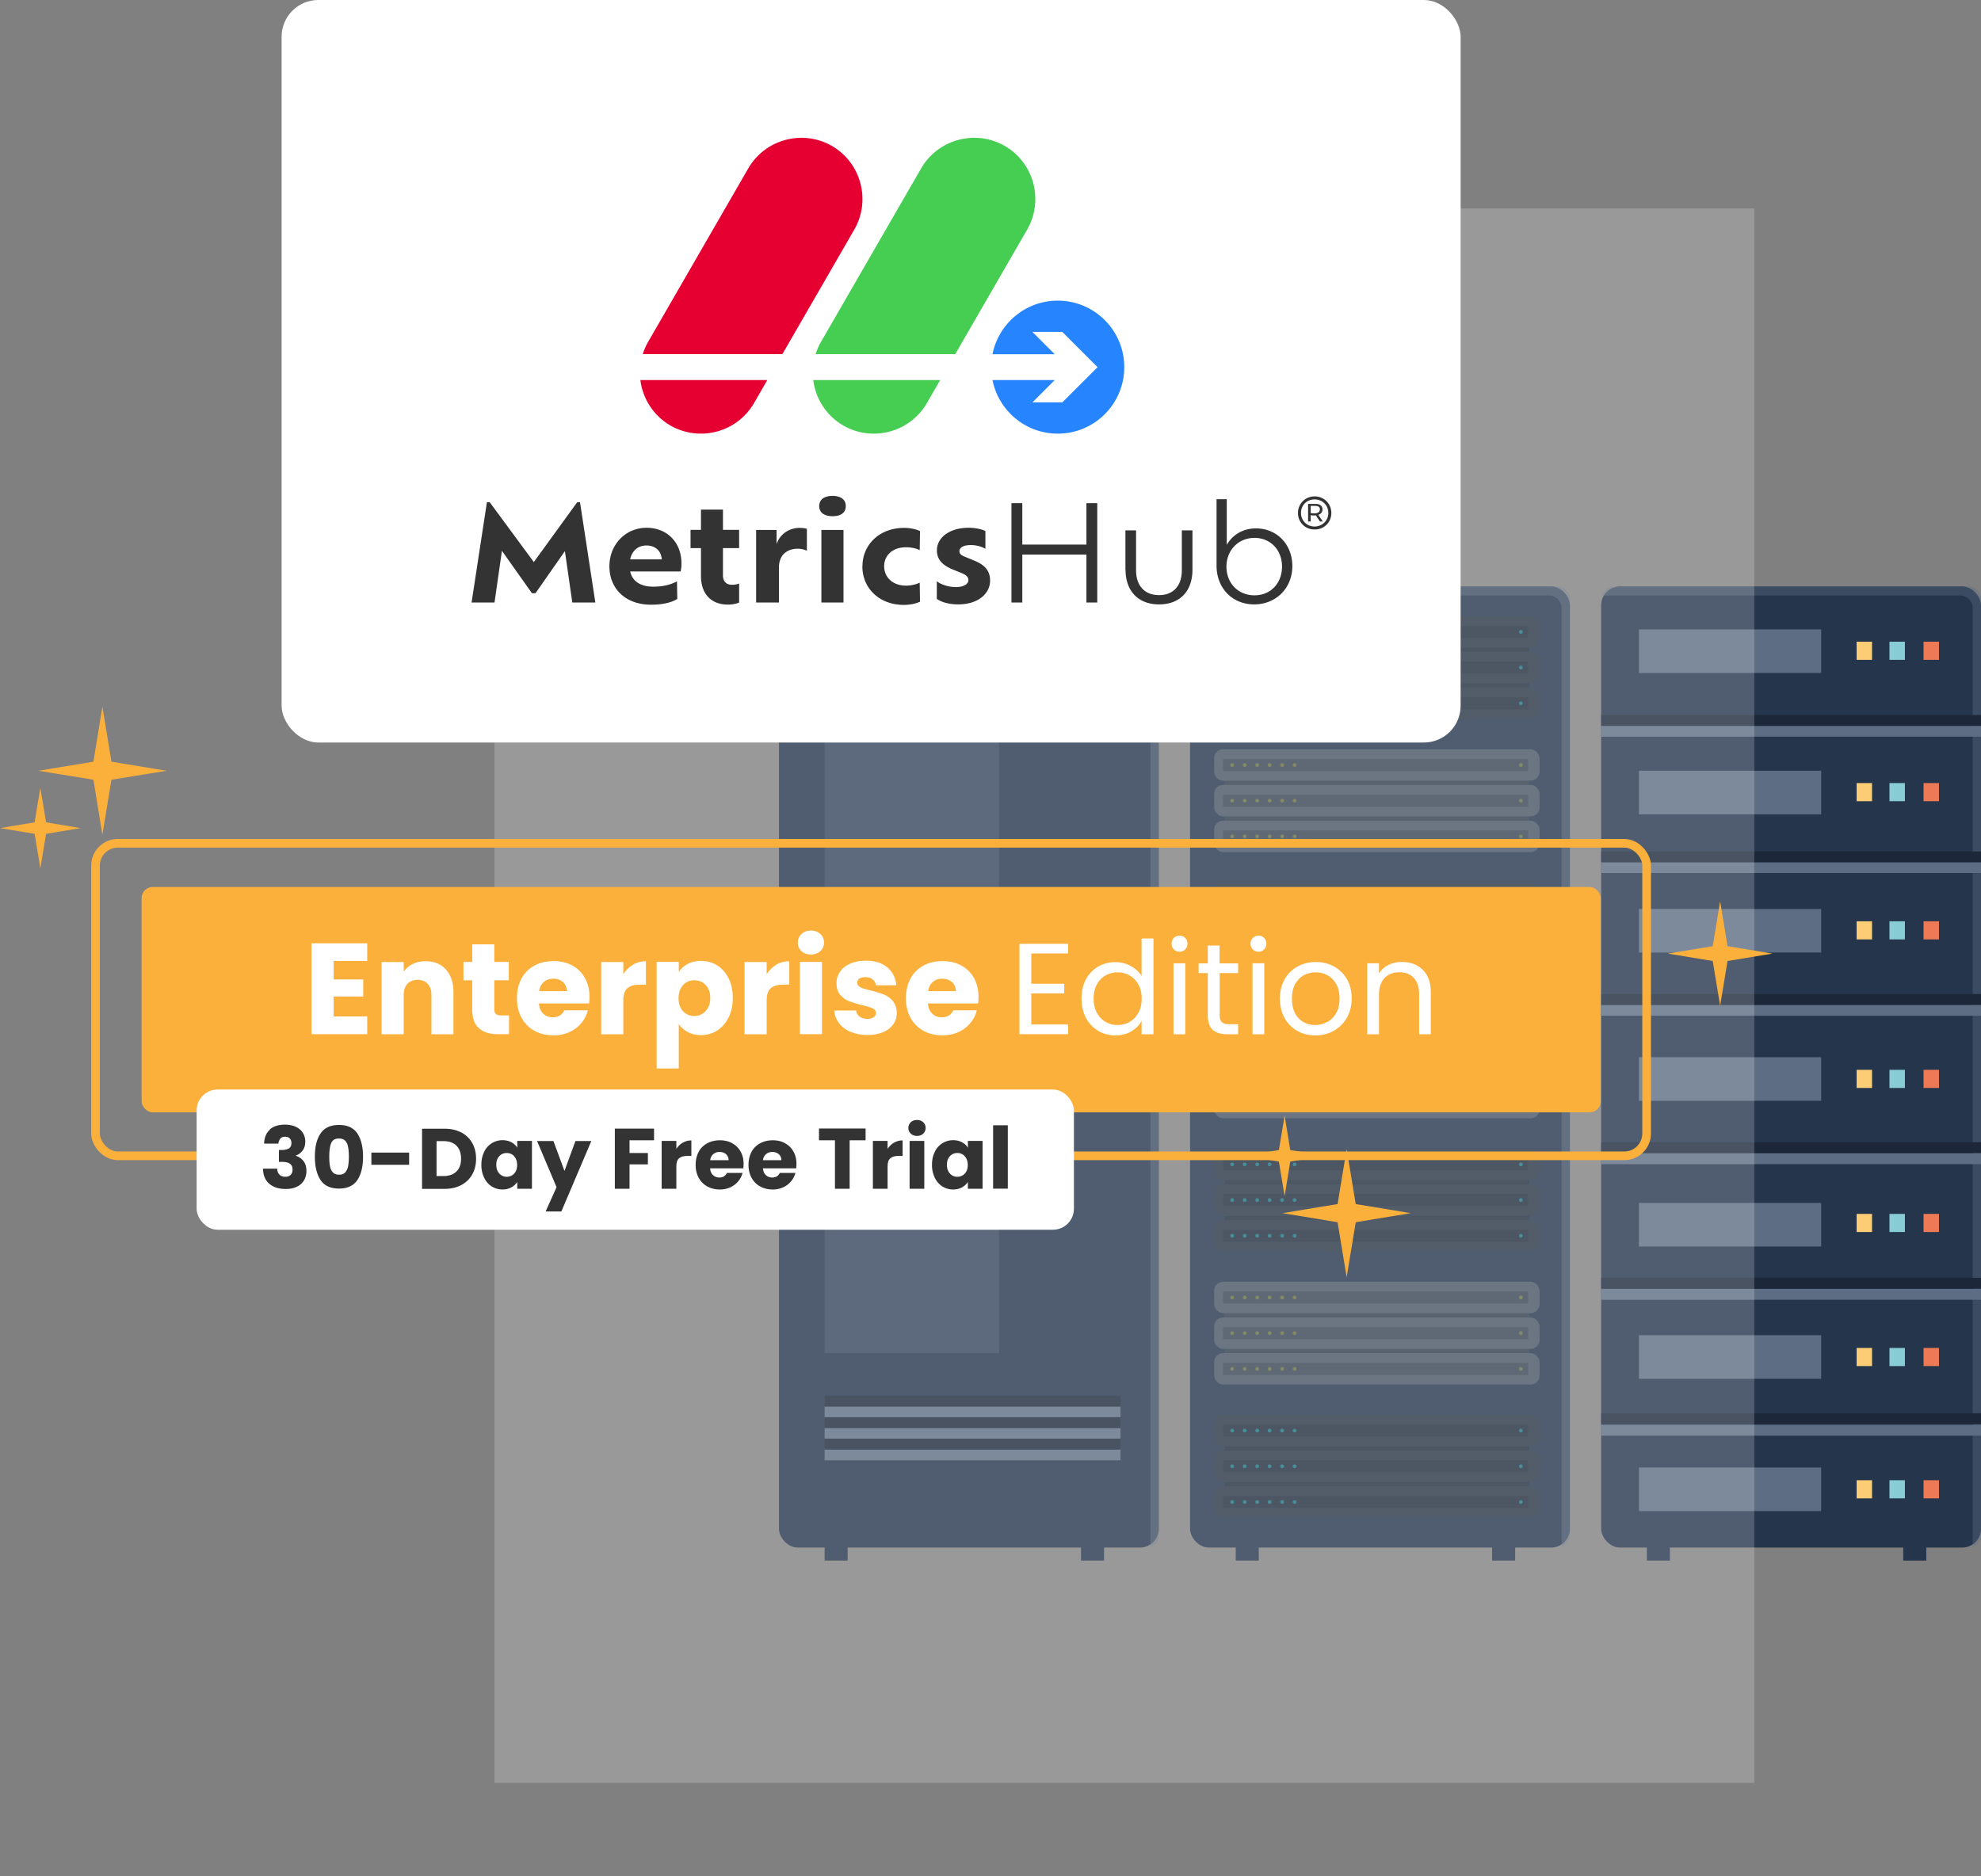
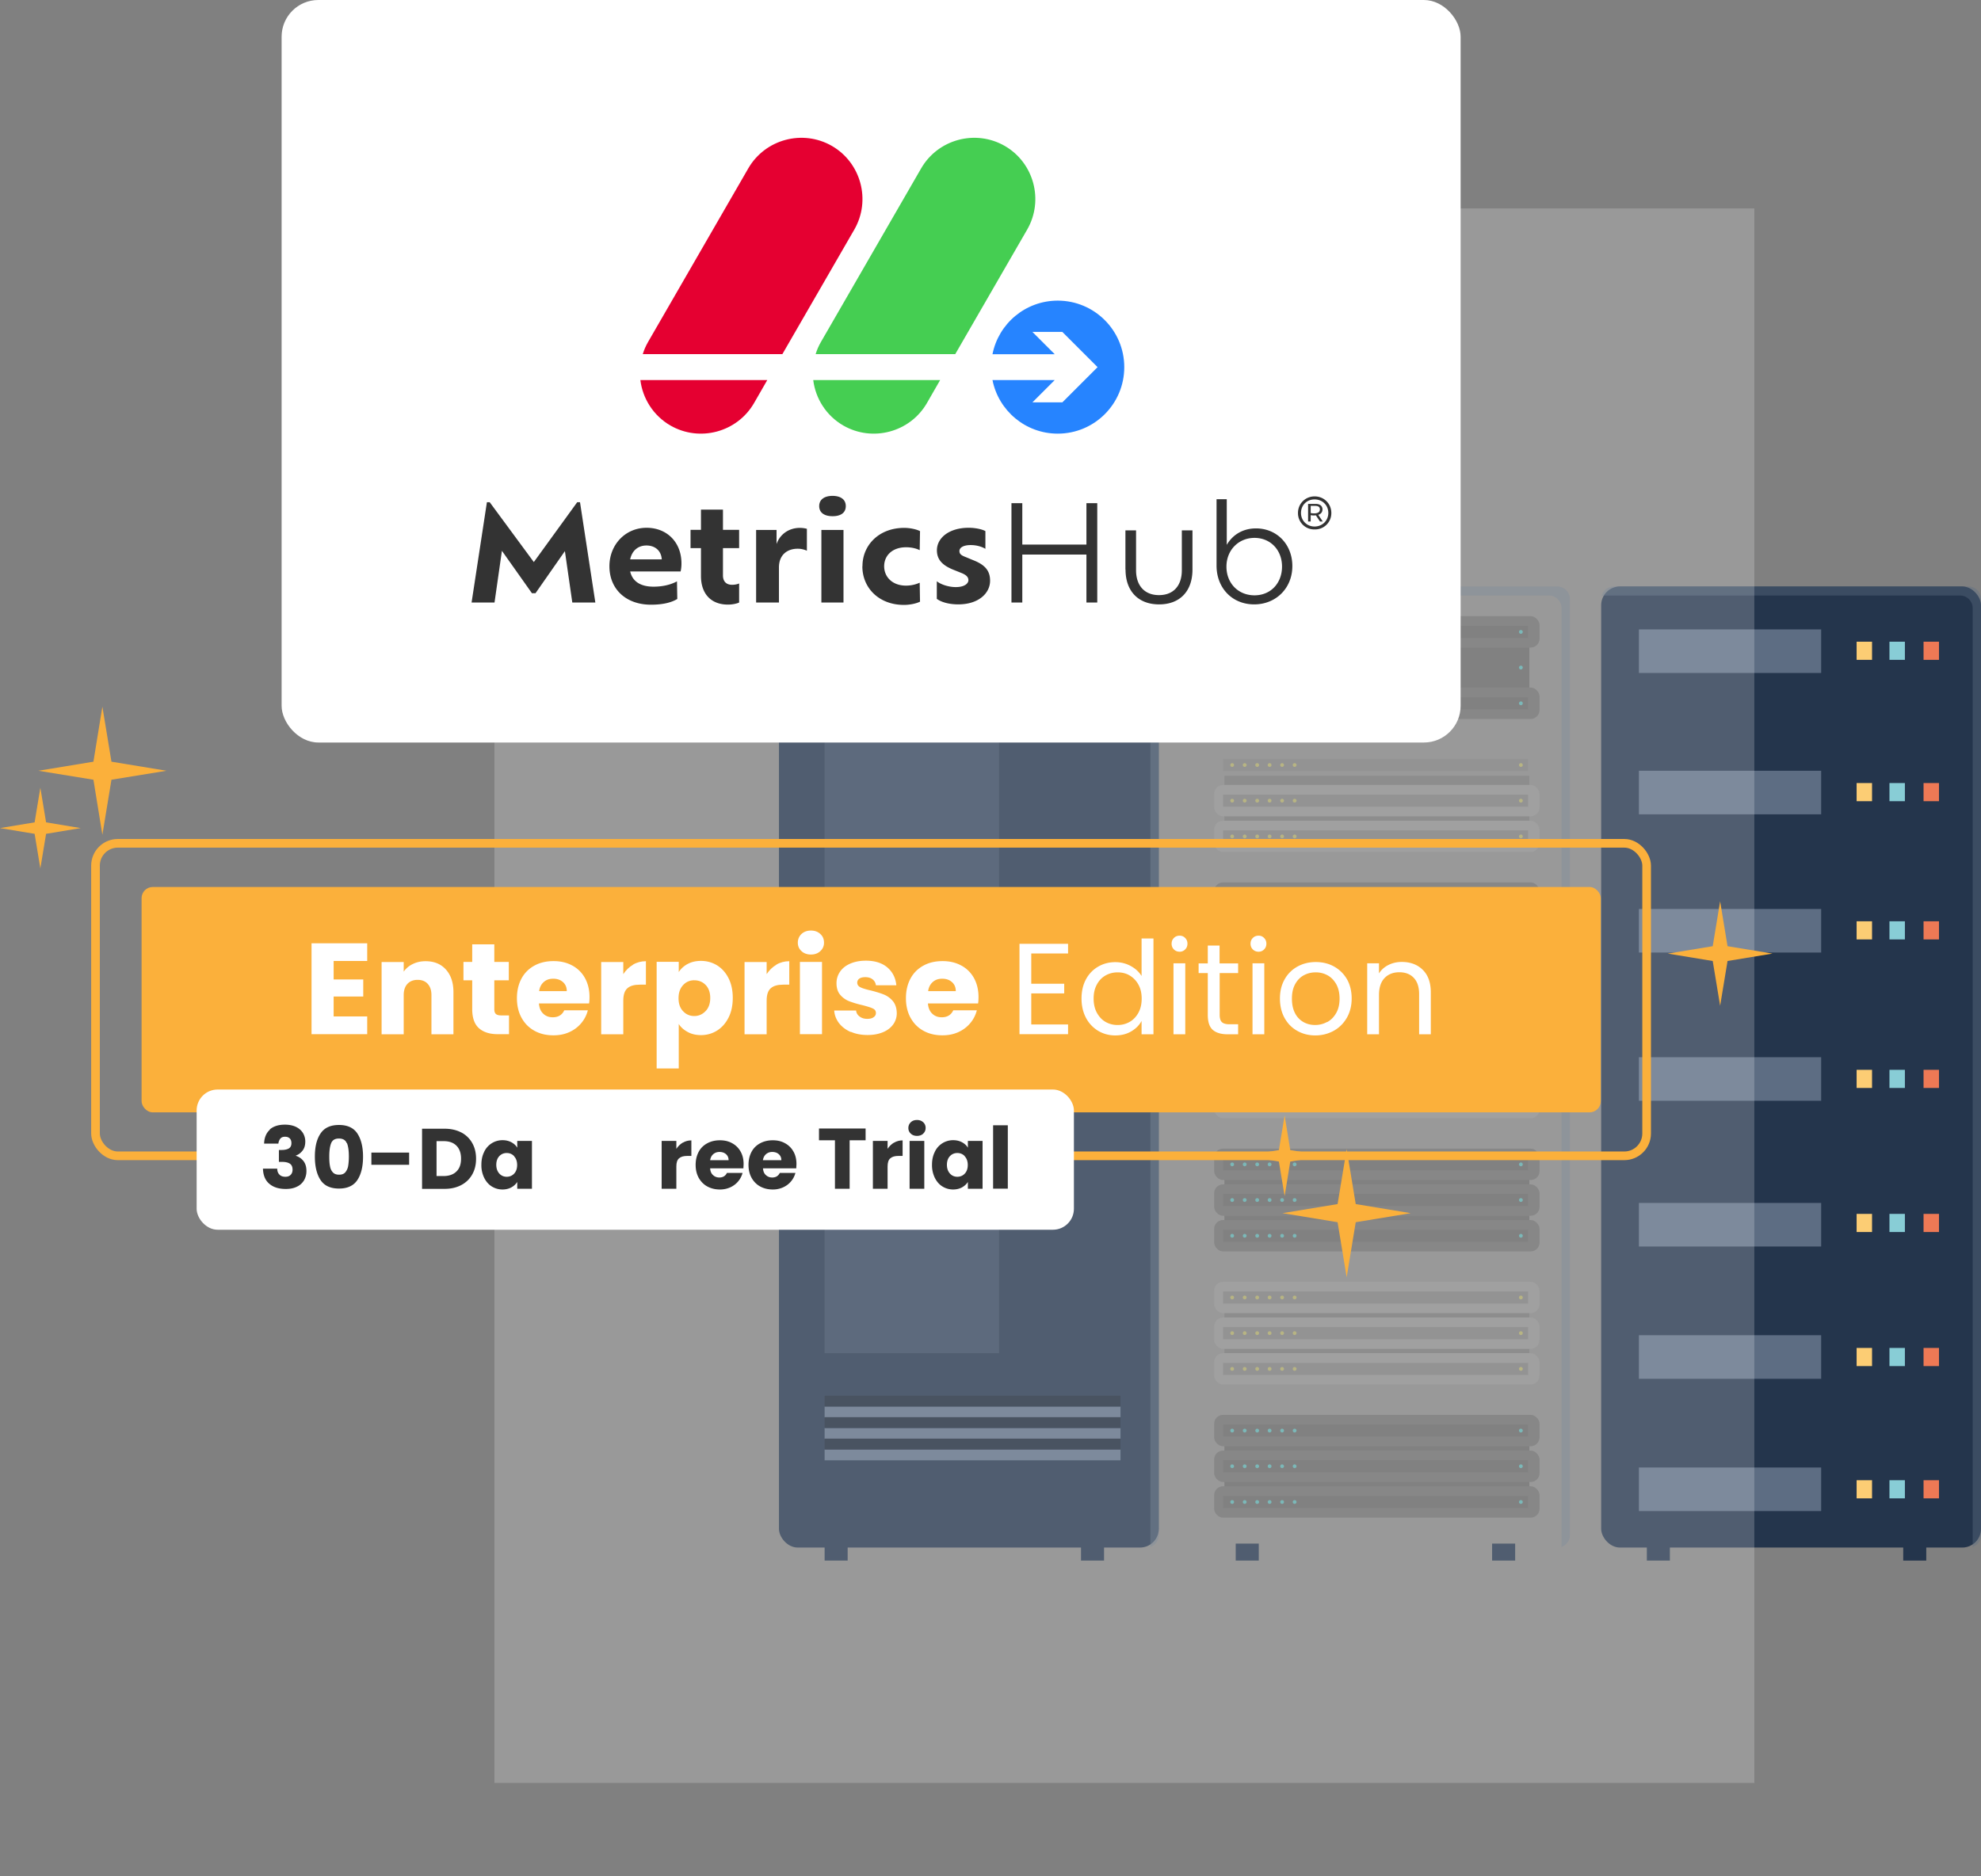
<svg xmlns="http://www.w3.org/2000/svg" viewBox="0 0 190 180">
  <rect x="0" y="0" width="190" height="180" fill="#808080" stroke="none" />
  <style>.S{isolation:isolate}.Z{fill-rule:evenodd}.a{fill:#1a1a1a}.b{fill:#5d6d83}.c{opacity:.3}.d{fill:#333}.e{fill:#0ff}.f{opacity:.2}.g{fill:#999}.h{fill:#666}.i{fill:#fcee21}.j{fill:#1c283a}.k{fill:#fccd74}.l{fill:#88cdd6}.m{fill:#ee7955}.n{fill:#24354c}.o{fill:#4d4d4d}</style>
  <g class="n">
    <use href="#B" />
    <use href="#B" x="24.59" />
    <rect x="74.71" y="56.26" width="36.43" height="92.2" rx="1.8" />
  </g>
  <g opacity=".4" class="b">
    <use href="#C" />
  </g>
  <use href="#D" class="b f" />
  <use href="#D" y="-1.04" class="j" />
  <use href="#D" y="2.06" class="b f" />
  <use href="#D" y="1.02" class="j" />
  <use href="#D" y="4.12" class="b f" />
  <use href="#D" y="3.08" class="j" />
  <g class="e">
    <use href="#E" />
    <use href="#E" x="2.46" />
    <use href="#E" x="4.93" />
    <use href="#E" x="7.39" />
  </g>
  <path d="M79.09 62.64h16.73v67.17H79.09z" class="b c" />
  <g class="n">
    <use href="#B" x="78.86" />
    <use href="#B" x="103.45" />
    <rect x="153.57" y="56.26" width="36.43" height="92.2" rx="1.8" />
  </g>
  <g opacity=".4" class="b">
    <use href="#C" x="78.86" />
  </g>
  <use href="#F" class="b f" />
  <use href="#F" y="-1.04" class="j" />
  <use href="#F" y="-13.69" class="b f" />
  <use href="#F" y="-14.72" class="j" />
  <use href="#F" y="-26.77" class="b f" />
  <g class="j">
    <use href="#F" y="-27.81" />
    <use href="#F" y="26.18" />
    <use href="#F" y="39.18" />
  </g>
  <use href="#F" y="27.25" class="b f" />
  <use href="#F" y="13.17" class="j" />
  <g class="b">
    <use href="#F" y="14.24" class="f" />
    <use href="#F" y="40.28" class="f" />
  </g>
  <use href="#E" x="79.51" y="25.72" class="k" />
  <use href="#E" x="82.66" y="25.72" class="l" />
  <use href="#E" x="85.93" y="25.72" class="m" />
  <use href="#E" x="79.51" y="39.97" class="k" />
  <use href="#E" x="82.66" y="39.97" class="l" />
  <use href="#E" x="85.93" y="39.97" class="m" />
  <use href="#E" x="79.51" y="53.79" class="k" />
  <use href="#E" x="82.66" y="53.79" class="l" />
  <use href="#E" x="85.93" y="53.79" class="m" />
  <use href="#E" x="79.51" y="66.65" class="k" />
  <use href="#E" x="82.66" y="66.65" class="l" />
  <use href="#E" x="85.93" y="66.65" class="m" />
  <use href="#E" x="79.51" y="79.34" class="k" />
  <use href="#E" x="82.66" y="79.34" class="l" />
  <use href="#E" x="85.93" y="79.34" class="m" />
  <use href="#G" class="b c" />
  <use href="#E" x="79.51" y="12.46" class="k" />
  <use href="#E" x="82.66" y="12.46" class="l" />
  <use href="#E" x="85.93" y="12.46" class="m" />
  <use href="#G" y="-13.26" class="b c" />
  <use href="#E" x="79.51" y="-1.1" class="k" />
  <use href="#E" x="82.66" y="-1.1" class="l" />
  <use href="#E" x="85.93" y="-1.1" class="m" />
  <g class="b">
    <use href="#G" y="-26.82" class="c" />
    <use href="#G" y="28.2" class="c" />
    <use href="#G" y="14.22" class="c" />
    <use href="#G" y="40.89" class="c" />
    <use href="#G" y="53.58" class="c" />
  </g>
  <g class="n">
    <use href="#B" x="39.43" />
    <use href="#B" x="64.02" />
-     <rect x="114.14" y="56.26" width="36.43" height="92.2" rx="1.8" />
  </g>
  <g opacity=".4" class="b">
    <use href="#C" x="39.43" />
  </g>
  <g class="c">
    <use href="#H" class="a" />
-     <rect x="116.45" y="62.53" width="31.21" height="3.01" rx=".85" class="d" />
    <use href="#I" class="a" />
    <g class="Z e">
      <use href="#J" />
      <use href="#J" x="-21.7" />
      <use href="#J" x="-22.9" />
      <use href="#J" x="-24.1" />
      <use href="#J" x="-26.49" />
      <use href="#J" x="-27.69" />
      <use href="#J" x="-25.29" />
    </g>
    <rect x="116.45" y="65.96" width="31.21" height="3.01" rx=".85" class="d" />
    <use href="#I" y="3.43" class="a" />
    <g class="Z e">
      <use href="#J" y="3.43" />
      <use href="#J" x="-21.7" y="3.43" />
      <use href="#J" x="-22.9" y="3.43" />
      <use href="#J" x="-24.1" y="3.43" />
      <use href="#J" x="-26.49" y="3.43" />
      <use href="#J" x="-27.69" y="3.43" />
      <use href="#J" x="-25.29" y="3.43" />
    </g>
    <rect x="116.45" y="59.11" width="31.21" height="3.01" rx=".85" class="d" />
    <use href="#I" y="-3.42" class="a" />
    <g class="Z e">
      <use href="#K" />
      <use href="#K" x="-21.7" />
      <use href="#K" x="-22.9" />
      <use href="#K" x="-24.1" />
      <use href="#K" x="-26.49" />
      <use href="#L" />
      <use href="#L" x="2.4" />
    </g>
  </g>
  <g class="c">
    <use href="#H" y="25.55" class="a" />
    <rect x="116.45" y="88.08" width="31.21" height="3.01" rx=".85" class="d" />
    <use href="#I" y="25.54" class="a" />
    <g class="Z e">
      <use href="#J" y="25.54" />
      <use href="#J" x="-21.7" y="25.54" />
      <use href="#J" x="-22.9" y="25.54" />
      <use href="#J" x="-24.1" y="25.54" />
      <use href="#J" x="-26.49" y="25.54" />
      <use href="#J" x="-27.69" y="25.54" />
      <use href="#J" x="-25.29" y="25.54" />
    </g>
    <rect x="116.45" y="91.5" width="31.21" height="3.01" rx=".85" class="d" />
    <use href="#I" y="28.97" class="a" />
    <g class="Z e">
      <use href="#J" y="28.97" />
      <use href="#J" x="-21.7" y="28.97" />
      <use href="#J" x="-22.9" y="28.97" />
      <use href="#J" x="-24.1" y="28.97" />
      <use href="#J" x="-26.49" y="28.97" />
      <use href="#J" x="-27.69" y="28.97" />
      <use href="#J" x="-25.29" y="28.97" />
    </g>
    <rect x="116.45" y="84.65" width="31.21" height="3.01" rx=".85" class="d" />
    <use href="#I" y="22.12" class="a" />
    <g class="Z e">
      <use href="#J" y="22.12" />
      <use href="#J" x="-21.7" y="22.12" />
      <use href="#J" x="-22.9" y="22.12" />
      <use href="#J" x="-24.1" y="22.12" />
      <use href="#J" x="-26.49" y="22.12" />
      <use href="#J" x="-27.69" y="22.12" />
      <use href="#J" x="-25.29" y="22.12" />
    </g>
  </g>
  <g class="c">
    <use href="#H" y="51.09" class="a" />
    <rect x="116.45" y="113.62" width="31.21" height="3.01" rx=".85" class="d" />
    <use href="#I" y="51.08" class="a" />
    <g class="Z e">
      <use href="#J" y="51.08" />
      <use href="#J" x="-21.7" y="51.08" />
      <use href="#J" x="-22.9" y="51.08" />
      <use href="#J" x="-24.1" y="51.08" />
      <use href="#J" x="-26.49" y="51.08" />
      <use href="#J" x="-27.69" y="51.08" />
      <use href="#J" x="-25.29" y="51.08" />
    </g>
    <rect x="116.45" y="117.04" width="31.21" height="3.01" rx=".85" class="d" />
    <use href="#I" y="54.51" class="a" />
    <g class="Z e">
      <use href="#J" y="54.51" />
      <use href="#J" x="-21.7" y="54.51" />
      <use href="#J" x="-22.9" y="54.51" />
      <use href="#J" x="-24.1" y="54.51" />
      <use href="#J" x="-26.49" y="54.51" />
      <use href="#J" x="-27.69" y="54.51" />
      <use href="#J" x="-25.29" y="54.51" />
    </g>
    <rect x="116.45" y="110.19" width="31.21" height="3.01" rx=".85" class="d" />
    <use href="#I" y="47.66" class="a" />
    <g class="Z e">
      <use href="#J" y="47.66" />
      <use href="#J" x="-21.7" y="47.66" />
      <use href="#J" x="-22.9" y="47.66" />
      <use href="#J" x="-24.1" y="47.66" />
      <use href="#J" x="-26.49" y="47.66" />
      <use href="#J" x="-27.69" y="47.66" />
      <use href="#J" x="-25.29" y="47.66" />
    </g>
  </g>
  <g class="c">
    <use href="#H" y="76.63" class="a" />
    <rect x="116.45" y="139.16" width="31.21" height="3.01" rx=".85" class="d" />
    <use href="#I" y="76.62" class="a" />
    <g class="Z e">
      <use href="#J" y="76.62" />
      <use href="#J" x="-21.7" y="76.62" />
      <use href="#J" x="-22.9" y="76.62" />
      <use href="#J" x="-24.1" y="76.62" />
      <use href="#J" x="-26.49" y="76.62" />
      <use href="#J" x="-27.69" y="76.62" />
      <use href="#J" x="-25.29" y="76.62" />
    </g>
    <rect x="116.45" y="142.58" width="31.21" height="3.01" rx=".85" class="d" />
    <use href="#I" y="80.05" class="a" />
    <g class="Z e">
      <use href="#J" y="80.05" />
      <use href="#J" x="-21.7" y="80.05" />
      <use href="#J" x="-22.9" y="80.05" />
      <use href="#J" x="-24.1" y="80.05" />
      <use href="#J" x="-26.49" y="80.05" />
      <use href="#J" x="-27.69" y="80.05" />
      <use href="#J" x="-25.29" y="80.05" />
    </g>
    <rect x="116.45" y="135.73" width="31.21" height="3.01" rx=".85" class="d" />
    <use href="#I" y="73.2" class="a" />
    <g class="Z e">
      <use href="#J" y="73.2" />
      <use href="#J" x="-21.7" y="73.2" />
      <use href="#J" x="-22.9" y="73.2" />
      <use href="#J" x="-24.1" y="73.2" />
      <use href="#J" x="-26.49" y="73.2" />
      <use href="#J" x="-27.69" y="73.2" />
      <use href="#J" x="-25.29" y="73.2" />
    </g>
  </g>
  <g class="c">
    <use href="#H" y="12.78" class="o" />
    <rect x="116.45" y="75.3" width="31.21" height="3.01" rx=".85" class="g" />
    <use href="#I" y="12.77" class="h" />
    <g class="Z i">
      <use href="#J" y="12.77" />
      <use href="#J" x="-21.7" y="12.77" />
      <use href="#J" x="-22.9" y="12.77" />
      <use href="#J" x="-24.1" y="12.77" />
      <use href="#J" x="-26.49" y="12.77" />
      <use href="#J" x="-27.69" y="12.77" />
      <use href="#J" x="-25.29" y="12.77" />
    </g>
    <rect x="116.45" y="78.73" width="31.21" height="3.01" rx=".85" class="g" />
    <use href="#I" y="16.2" class="h" />
    <g class="Z i">
      <use href="#J" y="16.2" />
      <use href="#J" x="-21.7" y="16.2" />
      <use href="#J" x="-22.9" y="16.2" />
      <use href="#J" x="-24.1" y="16.2" />
      <use href="#J" x="-26.49" y="16.2" />
      <use href="#J" x="-27.69" y="16.2" />
      <use href="#J" x="-25.29" y="16.2" />
    </g>
-     <rect x="116.45" y="71.88" width="31.21" height="3.01" rx=".85" class="g" />
    <use href="#I" y="9.35" class="h" />
    <g class="Z i">
      <use href="#J" y="9.35" />
      <use href="#J" x="-21.7" y="9.35" />
      <use href="#J" x="-22.9" y="9.35" />
      <use href="#J" x="-24.1" y="9.35" />
      <use href="#J" x="-26.49" y="9.35" />
      <use href="#J" x="-27.69" y="9.35" />
      <use href="#J" x="-25.29" y="9.35" />
    </g>
  </g>
  <g class="c">
    <use href="#H" y="38.32" class="o" />
    <rect x="116.45" y="100.85" width="31.21" height="3.01" rx=".85" class="g" />
    <use href="#I" y="38.31" class="h" />
    <g class="Z i">
      <use href="#J" y="38.31" />
      <use href="#J" x="-21.7" y="38.31" />
      <use href="#J" x="-22.9" y="38.31" />
      <use href="#J" x="-24.1" y="38.31" />
      <use href="#J" x="-26.49" y="38.31" />
      <use href="#J" x="-27.69" y="38.31" />
      <use href="#J" x="-25.29" y="38.31" />
    </g>
    <rect x="116.45" y="104.27" width="31.21" height="3.01" rx=".85" class="g" />
    <use href="#I" y="41.74" class="h" />
    <g class="Z i">
      <use href="#J" y="41.74" />
      <use href="#J" x="-21.7" y="41.74" />
      <use href="#J" x="-22.9" y="41.74" />
      <use href="#J" x="-24.1" y="41.74" />
      <use href="#J" x="-26.49" y="41.74" />
      <use href="#J" x="-27.69" y="41.74" />
      <use href="#J" x="-25.29" y="41.74" />
    </g>
    <rect x="116.45" y="97.42" width="31.21" height="3.01" rx=".85" class="g" />
    <use href="#I" y="34.89" class="h" />
    <g class="Z i">
      <use href="#J" y="34.89" />
      <use href="#J" x="-21.7" y="34.89" />
      <use href="#J" x="-22.9" y="34.89" />
      <use href="#J" x="-24.1" y="34.89" />
      <use href="#J" x="-26.49" y="34.89" />
      <use href="#J" x="-27.69" y="34.89" />
      <use href="#J" x="-25.29" y="34.89" />
    </g>
  </g>
  <g class="c">
    <use href="#H" y="63.86" class="o" />
    <rect x="116.45" y="126.39" width="31.21" height="3.01" rx=".85" class="g" />
    <use href="#I" y="63.85" class="h" />
    <g class="Z i">
      <use href="#J" y="63.85" />
      <use href="#J" x="-21.7" y="63.85" />
      <use href="#J" x="-22.9" y="63.85" />
      <use href="#J" x="-24.1" y="63.85" />
      <use href="#J" x="-26.49" y="63.85" />
      <use href="#J" x="-27.69" y="63.85" />
      <use href="#J" x="-25.29" y="63.85" />
    </g>
    <rect x="116.45" y="129.81" width="31.21" height="3.01" rx=".85" class="g" />
    <use href="#I" y="67.28" class="h" />
    <g class="Z i">
      <use href="#J" y="67.28" />
      <use href="#J" x="-21.7" y="67.28" />
      <use href="#J" x="-22.9" y="67.28" />
      <use href="#J" x="-24.1" y="67.28" />
      <use href="#J" x="-26.49" y="67.28" />
      <use href="#J" x="-27.69" y="67.28" />
      <use href="#J" x="-25.29" y="67.28" />
    </g>
    <rect x="116.45" y="122.96" width="31.21" height="3.01" rx=".85" class="g" />
    <use href="#I" y="60.43" class="h" />
    <g class="Z i">
      <use href="#J" y="60.43" />
      <use href="#J" x="-21.7" y="60.43" />
      <use href="#J" x="-22.9" y="60.43" />
      <use href="#J" x="-24.1" y="60.43" />
      <use href="#J" x="-26.49" y="60.43" />
      <use href="#J" x="-27.69" y="60.43" />
      <use href="#J" x="-25.29" y="60.43" />
    </g>
  </g>
  <g fill="#fff">
    <path class="S f" d="M47.42 20h120.84v151.04H47.42z" />
    <rect x="27.01" width="113.08" height="71.23" rx="3.52" />
  </g>
  <path d="M130.03 117.25l-.87 5.28-.87-5.28-5.28-.87 5.28-.87.87-5.27.87 5.27 5.27.87-5.27.87zm-6.28-5.82l-.54 3.32-.55-3.32-3.32-.55 3.32-.55.55-3.32.54 3.32 3.33.55-3.33.55zm41.94-19.24l-.71 4.3-.71-4.3-4.31-.71 4.31-.71.71-4.31.71 4.31 4.31.71-4.31.71zm-155-19.12l-.87-5.28-.86 5.28-5.28.87 5.28.86.86 5.28.87-5.28 5.28-.86-5.28-.87zm-6.27 5.82l-.55-3.32-.55 3.32-3.32.55 3.32.55.55 3.32.55-3.32 3.32-.55-3.32-.55z" fill="#fbb03b" />
  <rect x="9.16" y="80.9" width="148.77" height="29.98" rx="2.14" fill="none" stroke="#fbb03b" stroke-miterlimit="10" stroke-width=".83" />
  <rect x="13.58" y="85.09" width="139.95" height="21.62" rx="1.07" fill="#fbb03b" />
  <g fill="#fff">
    <path d="M32 92.2v1.76h2.84v1.64H32v1.91h3.22v1.7h-5.34v-8.72h5.34v1.7H32zm10.76.8c.48.53.73 1.25.73 2.17v4.05h-2.11v-3.76c0-.46-.12-.82-.36-1.08s-.56-.38-.97-.38-.73.13-.97.38c-.24.26-.36.62-.36 1.08v3.76H36.6v-6.93h2.12v.92a2.23 2.23 0 0 1 .87-.73c.37-.18.77-.27 1.23-.27.81 0 1.46.26 1.94.79zm6.06 4.41v1.8h-1.08c-.77 0-1.37-.19-1.8-.57s-.65-.99-.65-1.84v-2.76h-.84v-1.76h.84v-1.69h2.12v1.69h1.39v1.76h-1.39v2.78c0 .21.05.36.15.45s.26.14.5.14h.76zm7.68-1.15h-4.81c.03.43.17.76.42.99.24.23.54.34.9.34.53 0 .9-.22 1.11-.67h2.26a3.07 3.07 0 0 1-.63 1.23c-.31.37-.68.65-1.14.86s-.96.31-1.53.31c-.68 0-1.28-.14-1.81-.43s-.94-.7-1.24-1.24-.45-1.17-.45-1.89.15-1.35.44-1.89.71-.95 1.24-1.24 1.14-.43 1.83-.43 1.27.14 1.79.42a3 3 0 0 1 1.22 1.2c.29.52.44 1.13.44 1.83 0 .2-.01.41-.04.62zm-2.14-1.18c0-.36-.12-.65-.37-.87s-.56-.32-.93-.32-.66.1-.9.31-.4.5-.45.88h2.66z" />
    <use href="#M" />
    <path d="M65.95 92.48c.36-.2.79-.3 1.28-.3.57 0 1.09.15 1.55.43.46.29.83.7 1.1 1.24s.4 1.16.4 1.88-.13 1.34-.4 1.88-.64.96-1.1 1.25-.98.44-1.55.44c-.48 0-.91-.1-1.27-.3-.37-.2-.66-.45-.86-.77v4.27h-2.12V92.27h2.12v.98c.21-.32.49-.58.86-.78zm1.73 2.01c-.29-.3-.66-.45-1.09-.45a1.39 1.39 0 0 0-1.07.46c-.29.31-.44.72-.44 1.26s.15.95.44 1.25c.29.31.65.46 1.07.46s.78-.16 1.08-.47.45-.73.45-1.26-.15-.95-.44-1.25z" />
    <use href="#M" x="13.75" />
    <path d="M76.87 91.24c-.24-.22-.35-.49-.35-.81s.12-.61.35-.83c.24-.22.54-.33.91-.33s.66.11.9.33.35.49.35.83a1.05 1.05 0 0 1-.35.81c-.23.22-.54.33-.9.33s-.68-.11-.91-.33zm1.97 1.04v6.93h-2.12v-6.93h2.12zM81.59 99c-.47-.21-.84-.49-1.12-.85-.27-.36-.43-.76-.46-1.21h2.1c.02.24.14.43.34.58s.44.22.73.22c.26 0 .47-.05.61-.16.15-.1.22-.24.22-.4 0-.2-.1-.35-.31-.44-.21-.1-.54-.2-1.01-.32a9.52 9.52 0 0 1-1.24-.37c-.33-.13-.62-.33-.86-.61s-.36-.65-.36-1.12c0-.4.11-.76.33-1.09s.54-.59.97-.78.93-.29 1.52-.29c.87 0 1.55.22 2.06.65.5.43.79 1 .86 1.71h-1.96c-.03-.24-.14-.43-.32-.57s-.41-.21-.7-.21c-.25 0-.44.05-.57.14a.46.46 0 0 0-.2.39c0 .2.11.35.32.45s.54.2.99.3c.51.13.93.26 1.25.39s.61.34.85.62c.24.29.37.67.38 1.15a1.81 1.81 0 0 1-.34 1.09c-.23.32-.55.57-.98.75s-.92.27-1.48.27c-.6 0-1.14-.1-1.61-.31zm12.22-2.74H89c.03.43.17.76.42.99.24.23.54.34.9.34.53 0 .9-.22 1.11-.67h2.26a3.07 3.07 0 0 1-.63 1.23c-.31.37-.68.65-1.14.86s-.96.31-1.53.31c-.68 0-1.28-.14-1.81-.43s-.94-.7-1.24-1.24-.45-1.17-.45-1.89.15-1.35.44-1.89.71-.95 1.24-1.24 1.14-.43 1.83-.43 1.27.14 1.79.42a3 3 0 0 1 1.22 1.2c.29.52.44 1.13.44 1.83 0 .2-.01.41-.04.62zm-2.14-1.18c0-.36-.12-.65-.37-.87s-.56-.32-.93-.32-.66.1-.9.31-.4.5-.45.88h2.66zm7.24-3.6v2.89h3.16v.93h-3.16v2.98h3.53v.93h-4.66v-8.67h4.66v.93h-3.53zm5.24 2.48c.28-.53.67-.93 1.16-1.22s1.04-.44 1.66-.44c.53 0 1.02.12 1.48.37s.8.57 1.04.96v-3.6h1.14v9.19h-1.14v-1.28c-.22.41-.55.74-.99 1s-.95.39-1.54.39-1.15-.15-1.65-.45a3.18 3.18 0 0 1-1.16-1.25c-.28-.54-.42-1.15-.42-1.84s.14-1.31.42-1.83zm5.04.5c-.21-.38-.49-.67-.84-.88s-.74-.3-1.16-.3-.81.1-1.16.3-.63.49-.83.87c-.21.38-.31.83-.31 1.34s.1.97.31 1.36c.21.38.48.68.83.88a2.28 2.28 0 0 0 1.16.3 2.28 2.28 0 0 0 1.16-.3c.35-.2.63-.5.84-.88.21-.39.31-.83.31-1.35s-.1-.96-.31-1.34zm3.4-3.38c-.15-.15-.22-.33-.22-.55s.07-.4.22-.55.33-.22.55-.22.38.07.53.22.22.33.22.55-.07.4-.22.55a.71.71 0 0 1-.53.22c-.21 0-.4-.07-.55-.22zm1.09 1.33v6.81h-1.13v-6.81h1.13zm3.3.93v4.01c0 .33.07.57.21.7.14.14.39.21.73.21h.83v.96h-1.02c-.63 0-1.1-.15-1.42-.43-.32-.29-.47-.77-.47-1.43v-4.01h-.88v-.93h.88v-1.71h1.13v1.71h1.78v.93h-1.78zm3.18-2.26c-.15-.15-.22-.33-.22-.55s.07-.4.22-.55.33-.22.55-.22.38.07.53.22.22.33.22.55-.07.4-.22.55a.71.71 0 0 1-.53.22c-.21 0-.4-.07-.55-.22zm1.1 1.33v6.81h-1.13v-6.81h1.13zm3.16 6.48c-.52-.29-.92-.7-1.22-1.24-.29-.53-.44-1.15-.44-1.86s.15-1.31.45-1.84a3.12 3.12 0 0 1 1.24-1.23c.53-.29 1.11-.43 1.75-.43s1.23.14 1.75.43.93.69 1.24 1.22c.3.53.45 1.15.45 1.85s-.16 1.32-.47 1.86c-.31.53-.73.95-1.26 1.24s-1.12.44-1.76.44-1.22-.15-1.73-.44zm2.87-.84c.36-.19.64-.48.86-.86s.33-.84.33-1.39-.11-1.01-.32-1.39c-.22-.38-.5-.67-.84-.85a2.31 2.31 0 0 0-1.13-.28c-.41 0-.79.09-1.14.28s-.62.47-.83.85-.31.84-.31 1.39.1 1.02.3 1.4a2.02 2.02 0 0 0 .81.85c.34.19.71.28 1.12.28s.79-.1 1.14-.29zm9.17-5.01c.51.5.77 1.22.77 2.17v4.01h-1.12v-3.85c0-.68-.17-1.2-.51-1.56s-.8-.54-1.39-.54-1.07.19-1.42.56-.53.91-.53 1.63v3.76h-1.13v-6.81h1.13v.97c.22-.35.53-.62.91-.81s.81-.29 1.27-.29c.83 0 1.5.25 2.01.75z" />
  </g>
  <path d="M54.89 57.8l-.71-4.93-2.82 4.04h-.34l-2.88-4.07-.71 4.96h-2.2l1.47-9.62h.27l4.23 5.74 4.16-5.74h.27l1.47 9.62h-2.2zm10.39-2.98h-4.84c.22.95.98 1.46 2.24 1.46.99 0 1.73-.23 2.25-.51l.03 1.69c-.67.41-1.6.55-2.52.55-2.41 0-3.99-1.5-3.99-3.69 0-2.06 1.52-3.69 3.57-3.69 1.89 0 3.34 1.33 3.34 3.43 0 .33-.04.58-.08.75zm-4.85-1.16h3.04c-.05-.83-.64-1.33-1.47-1.33s-1.39.52-1.56 1.33zm8.91-1.07v2.61c0 .56.3.9.88.9.22 0 .52-.05.67-.13v1.83c-.22.11-.65.2-1.07.2-1.61 0-2.59-1.02-2.59-2.75v-2.67h-1v-1.75h1v-1.94h2.11v1.94h1.55v1.75h-1.55zm8.05-1.87v2.11c-.23-.1-.52-.19-.88-.19-1.02 0-1.8.6-1.8 1.79v3.37h-2.19v-6.96h1.96v1.35c.33-.95 1.19-1.55 2.24-1.55.24 0 .5.04.67.09zm1.18-2.17c0-.64.51-.98 1.28-.98s1.27.34 1.27.98-.48.97-1.27.97-1.28-.34-1.28-.97zm.21 2.29h2.12v6.96h-2.12v-6.96zm3.94 3.47c0-2.03 1.6-3.67 4-3.67.56 0 1.16.13 1.52.31l-.03 1.83c-.25-.13-.7-.28-1.31-.28-1.32 0-2.1.8-2.1 1.82s.78 1.86 2.1 1.86a3.24 3.24 0 0 0 1.31-.28l.03 1.82c-.36.18-.97.31-1.54.31-2.4 0-3.99-1.63-3.99-3.7zm7.13 3.17v-1.72c.37.3 1.11.56 1.82.56.86 0 1.21-.36 1.21-.66s-.2-.51-.71-.71l-.75-.3c-1-.41-1.56-.94-1.56-1.86 0-1.19 1.17-2.16 3.05-2.16.65 0 1.31.15 1.6.32v1.7c-.33-.2-.83-.36-1.41-.36-.69 0-1.08.24-1.08.57 0 .27.15.41.6.58l.7.29c1.13.44 1.64 1 1.64 1.98 0 1.19-1.09 2.27-3.06 2.27-.9 0-1.65-.23-2.03-.52zm15.39-9.21v9.53h-1.04v-4.6h-6.15v4.6h-1.04v-9.53h1.04v3.97h6.15v-3.97h1.04zm2.7 6.37v-3.76h1.02v3.83c0 1.44.79 2.38 2.2 2.38s2.19-.93 2.19-2.38v-3.83h1.02v3.76c0 2.08-1.21 3.34-3.2 3.34s-3.22-1.27-3.22-3.34zm16.01-.33c0 2.1-1.56 3.67-3.66 3.67s-3.61-1.56-3.61-3.72v-6.37h.98v4.38c.56-.97 1.55-1.58 2.8-1.58 2.02 0 3.49 1.55 3.49 3.61zm-.99.04c0-1.59-1.11-2.75-2.64-2.75s-2.69 1.17-2.69 2.76 1.13 2.75 2.69 2.75 2.64-1.17 2.64-2.76z" class="d" />
  <path d="M61.42 36.47c.22 1.76 1.24 3.4 2.88 4.35h0c2.8 1.61 6.4.65 8.02-2.15l1.27-2.21H61.42zm13.62-2.5l6.9-11.95c1.61-2.8.65-6.4-2.15-8.02h0c-2.8-1.61-6.4-.65-8.02 2.15L62.16 32.8c-.22.38-.39.77-.51 1.17h13.39z" fill="#e50031" />
  <path d="M78 36.47c.22 1.76 1.24 3.4 2.88 4.35h0c2.8 1.61 6.4.65 8.02-2.15l1.27-2.21H78zm13.62-2.5l6.9-11.95c1.61-2.8.65-6.4-2.15-8.02h0c-2.8-1.61-6.4-.65-8.02 2.15L78.74 32.8c-.22.38-.39.77-.51 1.17h13.39z" fill="#45ce52" />
  <path d="M101.45,28.84c-3.1,0-5.68,2.21-6.26,5.14h5.97l-2.14-2.14h2.87l3.38,3.38-3.38,3.38h-2.87l2.14-2.14h-5.97c.58,2.93,3.16,5.14,6.26,5.14,3.53,0,6.38-2.86,6.38-6.38s-2.86-6.38-6.38-6.38Z" fill="#2684ff" />
  <path d="M127.69 49.21a1.56 1.56 0 0 1-1.6 1.58 1.56 1.56 0 0 1-1.6-1.58c0-.88.69-1.59 1.6-1.59s1.6.71 1.6 1.59zm-.29 0c0-.75-.57-1.3-1.32-1.3s-1.3.56-1.3 1.3.57 1.3 1.3 1.3 1.32-.55 1.32-1.3zm-.96.18l.43.64h-.27l-.39-.59-.2.01a1.32 1.32 0 0 1-.3-.03v.61h-.25v-1.69h.73c.42 0 .65.21.65.52 0 .27-.15.45-.4.53zm-.43-.14c.41 0 .58-.13.58-.39 0-.21-.13-.33-.46-.33h-.42v.69c.08.01.18.03.3.03z" class="d" />
  <rect x="18.86" y="104.52" width="84.14" height="13.45" rx="2.01" fill="#fff" />
  <g class="d">
    <path d="M25.85 108.37c.36-.32.85-.48 1.47-.48.41 0 .76.07 1.06.21.29.14.52.34.67.58a1.57 1.57 0 0 1 .23.83c0 .36-.09.66-.27.88-.18.23-.39.38-.63.46v.03c.31.1.56.28.74.52s.27.55.27.93a1.77 1.77 0 0 1-.23.9c-.16.26-.38.47-.68.61-.3.15-.65.22-1.07.22-.66 0-1.18-.16-1.57-.49-.39-.32-.6-.81-.62-1.46h1.37c0 .24.07.43.21.57.13.14.32.21.58.21.21 0 .38-.06.5-.19.12-.12.18-.29.18-.49 0-.26-.08-.45-.25-.57s-.43-.18-.8-.18h-.26v-1.14h.26c.28 0 .51-.05.68-.14.17-.1.26-.27.26-.51 0-.2-.05-.35-.16-.46s-.26-.16-.45-.16c-.21 0-.36.06-.46.19s-.16.28-.18.47h-1.37c.02-.59.21-1.04.58-1.36zm4.9.36c.36-.54.95-.81 1.76-.81s1.4.27 1.76.81.55 1.29.55 2.23-.18 1.7-.55 2.25c-.36.54-.95.81-1.76.81s-1.4-.27-1.76-.81-.55-1.29-.55-2.25.18-1.69.55-2.23zm2.51.94c-.12-.3-.37-.45-.75-.45s-.63.15-.75.45-.18.73-.18 1.28c0 .37.02.68.07.92.04.24.13.44.27.59.13.15.33.23.6.23s.46-.07.6-.23a1.29 1.29 0 0 0 .27-.59c.04-.24.07-.55.07-.92 0-.55-.06-.98-.18-1.28zm5.98.9v1.17h-3.62v-1.17h3.62zm4.99-1.94c.46.24.81.58 1.06 1.02s.37.94.37 1.51-.12 1.07-.37 1.51-.6.78-1.06 1.02-.99.36-1.59.36h-2.16v-5.77h2.16c.61 0 1.14.12 1.6.36zm-.45 3.75c.3-.29.44-.7.44-1.23s-.15-.95-.44-1.24c-.3-.3-.71-.44-1.24-.44h-.67v3.35h.67c.53 0 .95-.15 1.24-.44z" />
    <use href="#N" />
-     <path d="M56.72 109.45l-2.88 6.77h-1.51l1.05-2.33-1.87-4.43h1.57l1.06 2.87 1.05-2.87h1.52zm6.01-1.19v1.13h-2.35v1.22h1.76v1.09h-1.76v2.34h-1.41v-5.77h3.76z" />
    <use href="#O" />
    <path d="M71.29 112.08h-3.18c.02.29.11.5.28.65.16.15.36.23.6.23.35 0 .59-.15.73-.44h1.5c-.08.3-.22.57-.42.81s-.45.43-.75.57a2.37 2.37 0 0 1-1.01.21c-.45 0-.85-.1-1.2-.29s-.62-.47-.82-.82c-.2-.36-.3-.77-.3-1.25s.1-.89.29-1.25.47-.63.82-.82.75-.29 1.21-.29.84.09 1.18.28a2.01 2.01 0 0 1 .81.8c.2.35.29.75.29 1.21l-.02.41zm-1.41-.78c0-.24-.08-.43-.25-.58-.16-.14-.37-.21-.62-.21s-.43.07-.6.21c-.16.14-.26.33-.3.58h1.76zm6.48.78h-3.18c.02.29.11.5.28.65.16.15.36.23.6.23.35 0 .59-.15.73-.44h1.5c-.08.3-.22.57-.42.81s-.45.43-.75.57a2.37 2.37 0 0 1-1.01.21c-.45 0-.85-.1-1.2-.29s-.62-.47-.82-.82c-.2-.36-.3-.77-.3-1.25s.1-.89.29-1.25.47-.63.82-.82.75-.29 1.21-.29.84.09 1.18.28a2.01 2.01 0 0 1 .81.8c.2.35.29.75.29 1.21l-.02.41zm-1.42-.78c0-.24-.08-.43-.25-.58-.16-.14-.37-.21-.62-.21s-.43.07-.6.21c-.16.14-.26.33-.3.58h1.76zm8.08-3.04v1.13h-1.53v4.65h-1.41v-4.65h-1.53v-1.13h4.47z" />
    <use href="#O" x="20.26" />
    <path d="M87.35,108.75c-.16-.15-.23-.32-.23-.54s.08-.4.23-.55.36-.22.6-.22.44.07.6.22.23.33.23.55-.08.39-.23.54-.36.22-.6.22-.45-.07-.6-.22ZM88.65,109.45v4.59h-1.41v-4.59h1.41Z" />
    <use href="#N" x="43.22" />
    <path d="M96.66,107.95v6.08h-1.41v-6.08h1.41Z" />
  </g>
  <defs>
    <path id="B" d="M79.09 148.08h2.21v1.63h-2.21z" />
    <path id="C" d="M109.94,56.26h-34.03c-.57,0-1.04.4-1.17.93.12-.04.24-.06.37-.06h34.03c.66,0,1.2.54,1.2,1.2v89.81c0,.09-.01.18-.03.27.48-.16.83-.6.83-1.13V57.46c0-.66-.54-1.2-1.2-1.2Z" />
    <path id="D" d="M79.09 134.93h28.38v1.04H79.09z" />
    <path id="E" d="M98.56 62.66h1.48v1.74h-1.48z" />
-     <path id="F" d="M153.57 96.4H190v1.04h-36.43z" />
    <path id="G" d="M157.19 87.2h17.48v4.18h-17.48z" />
    <path id="H" d="M117.43 61.64h29.25v5.24h-29.25z" />
    <path id="I" d="M117.31 63.46h29.25v1.16h-29.25z" />
    <path id="J" d="M145.87 64.22a.18.18 0 1 0 0-.36.18.18 0 1 0 0 .36z" />
    <path id="K" d="M145.87 60.8a.18.18 0 0 0 0-.36.18.18 0 0 0 0 .36z" />
    <path id="L" d="M118.18 60.8a.18.18 0 1 0 0-.36.18.18 0 0 0 0 .36z" />
    <path id="M" d="M60.71,92.54c.37-.22.79-.33,1.24-.33v2.25h-.58c-.53,0-.93.11-1.19.34-.27.23-.4.63-.4,1.2v3.22h-2.12v-6.93h2.12v1.16c.25-.38.56-.68.93-.9Z" />
    <path id="N" d="M46.44 110.49a1.95 1.95 0 0 1 .73-.82 1.93 1.93 0 0 1 1.03-.29c.32 0 .61.07.85.2s.43.3.56.52v-.65h1.41v4.59h-1.41v-.65a1.59 1.59 0 0 1-.57.52c-.24.13-.53.2-.85.2a1.92 1.92 0 0 1-1.02-.29c-.31-.19-.55-.47-.73-.83a2.74 2.74 0 0 1-.27-1.25c0-.48.09-.89.27-1.24zm2.87.42c-.19-.2-.43-.3-.71-.3s-.52.1-.71.3-.29.48-.29.83.1.63.29.84.43.31.71.31.52-.1.71-.3.29-.48.29-.83-.1-.63-.29-.83z" />
    <path id="O" d="M65.49,109.62c.25-.15.52-.22.82-.22v1.49h-.39c-.35,0-.61.07-.79.23-.18.15-.26.41-.26.79v2.13h-1.41v-4.59h1.41v.76c.16-.25.37-.45.62-.6Z" />
  </defs>
</svg>